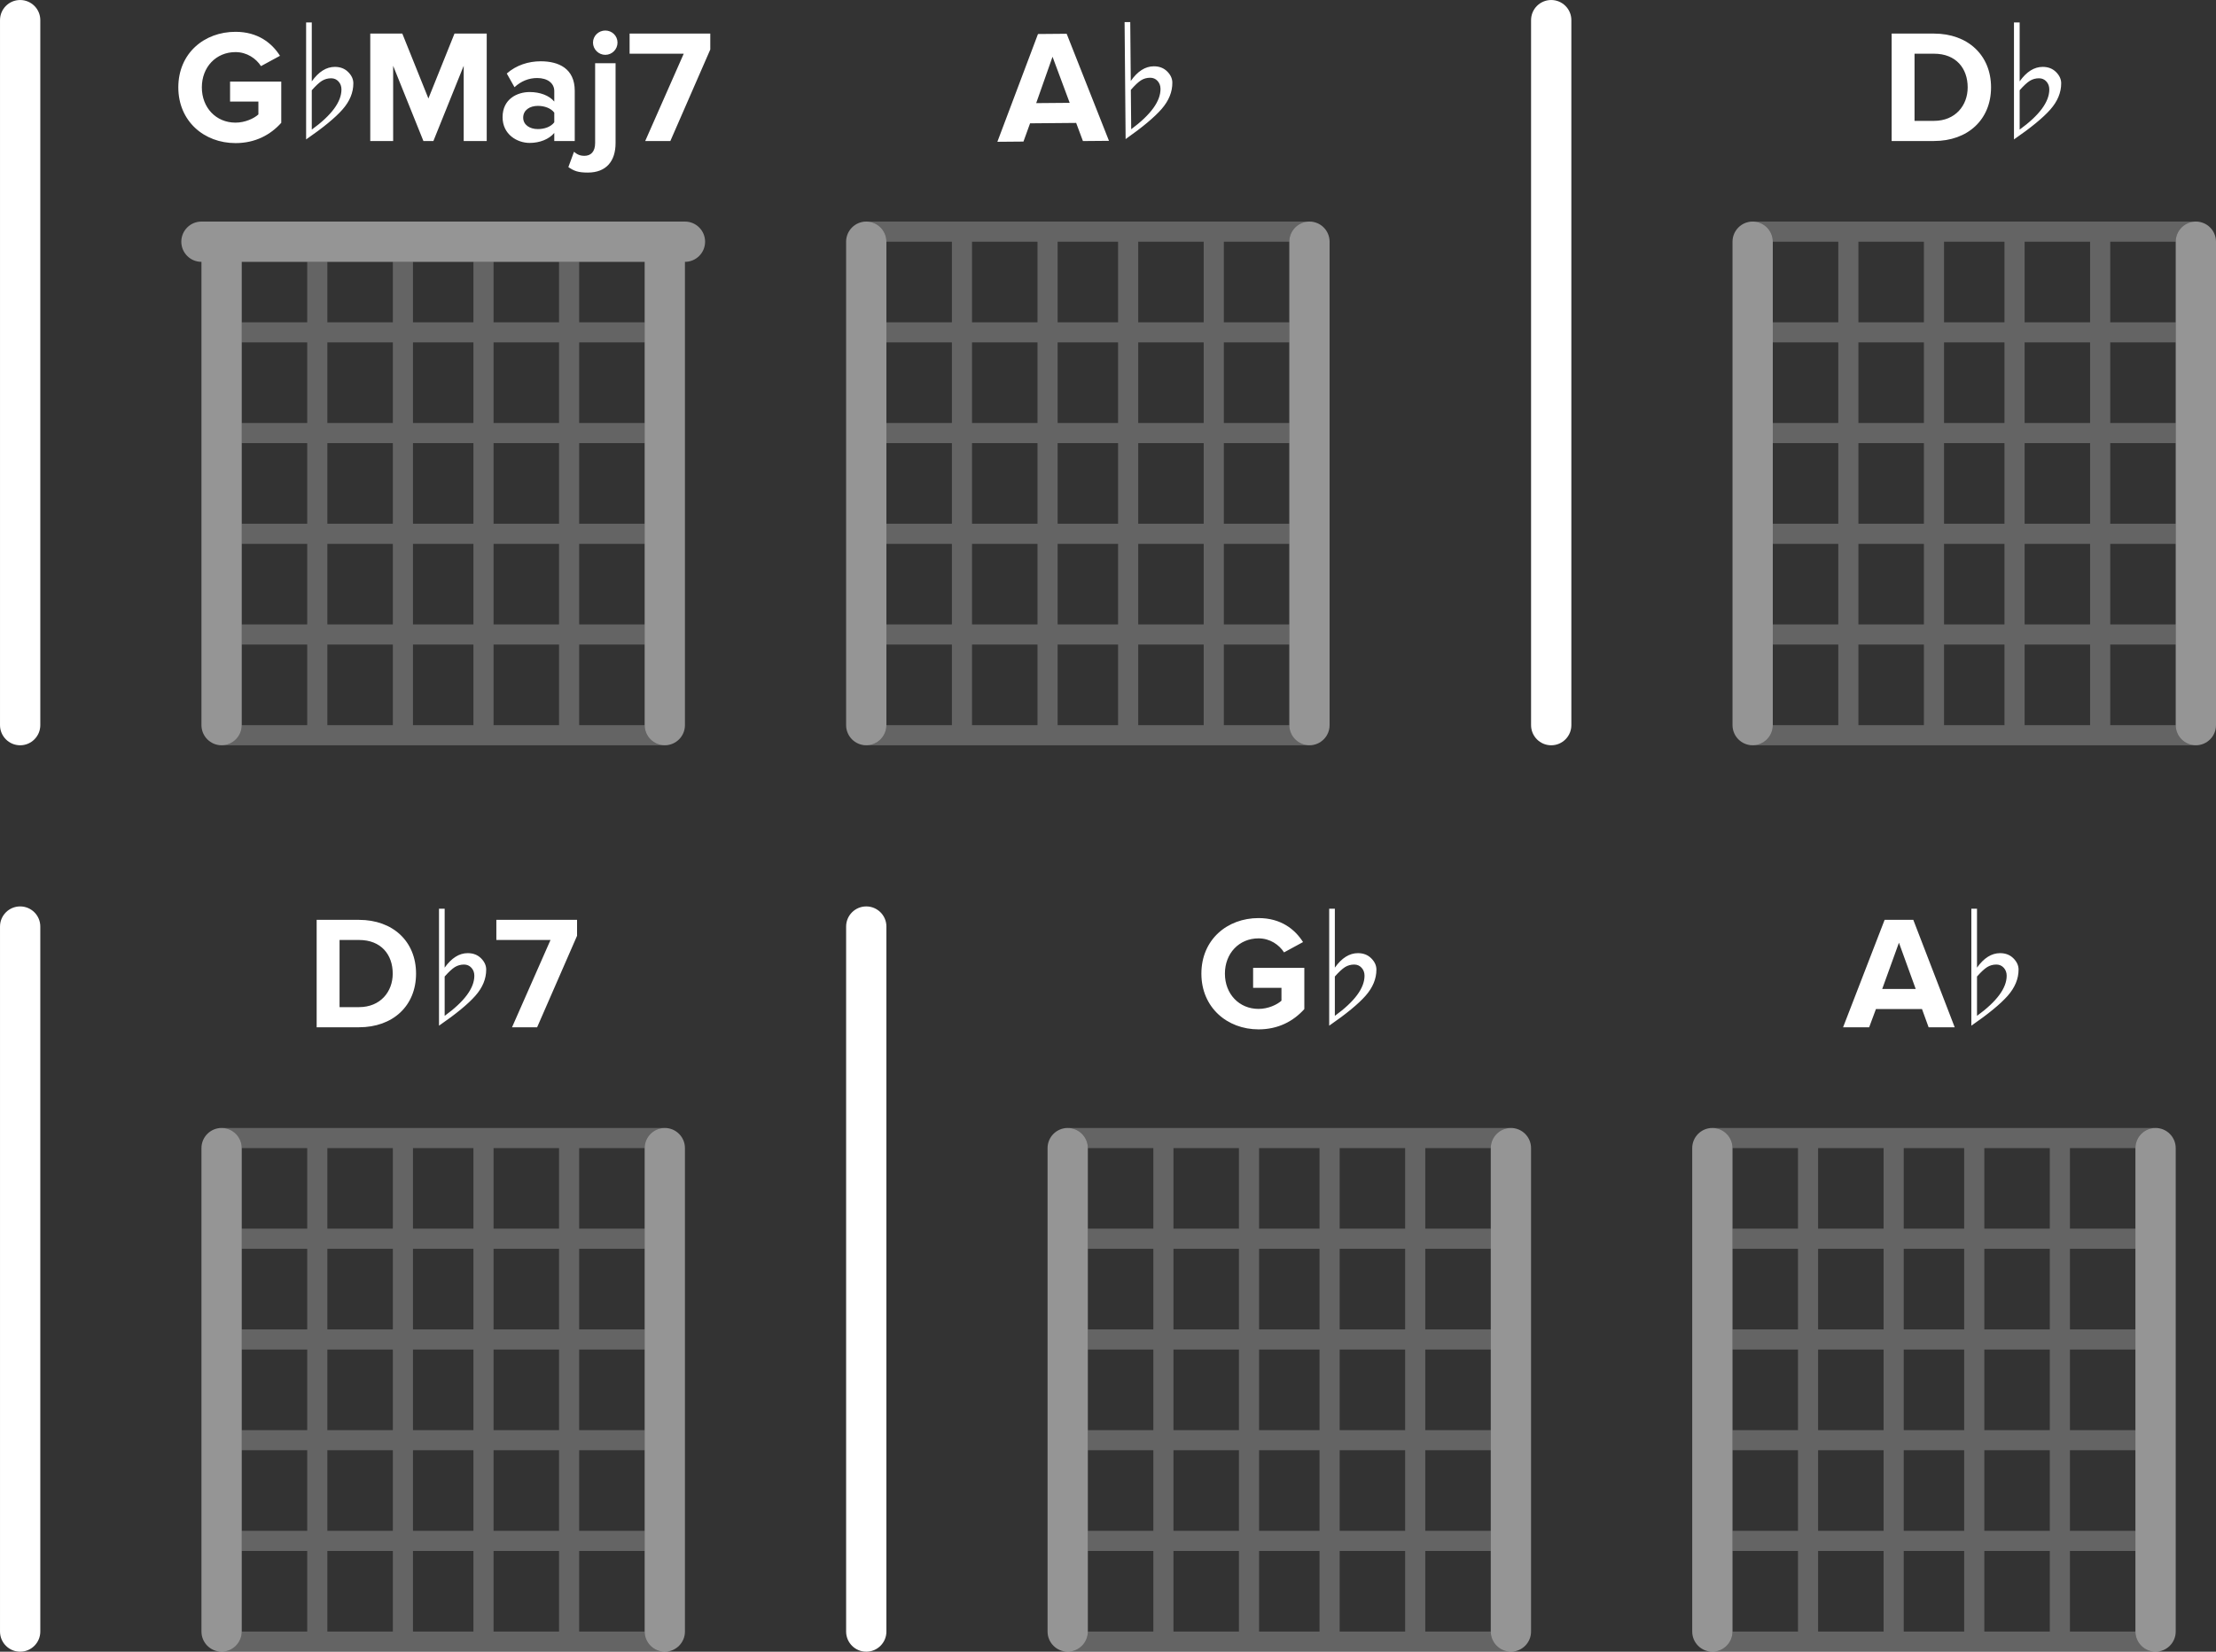
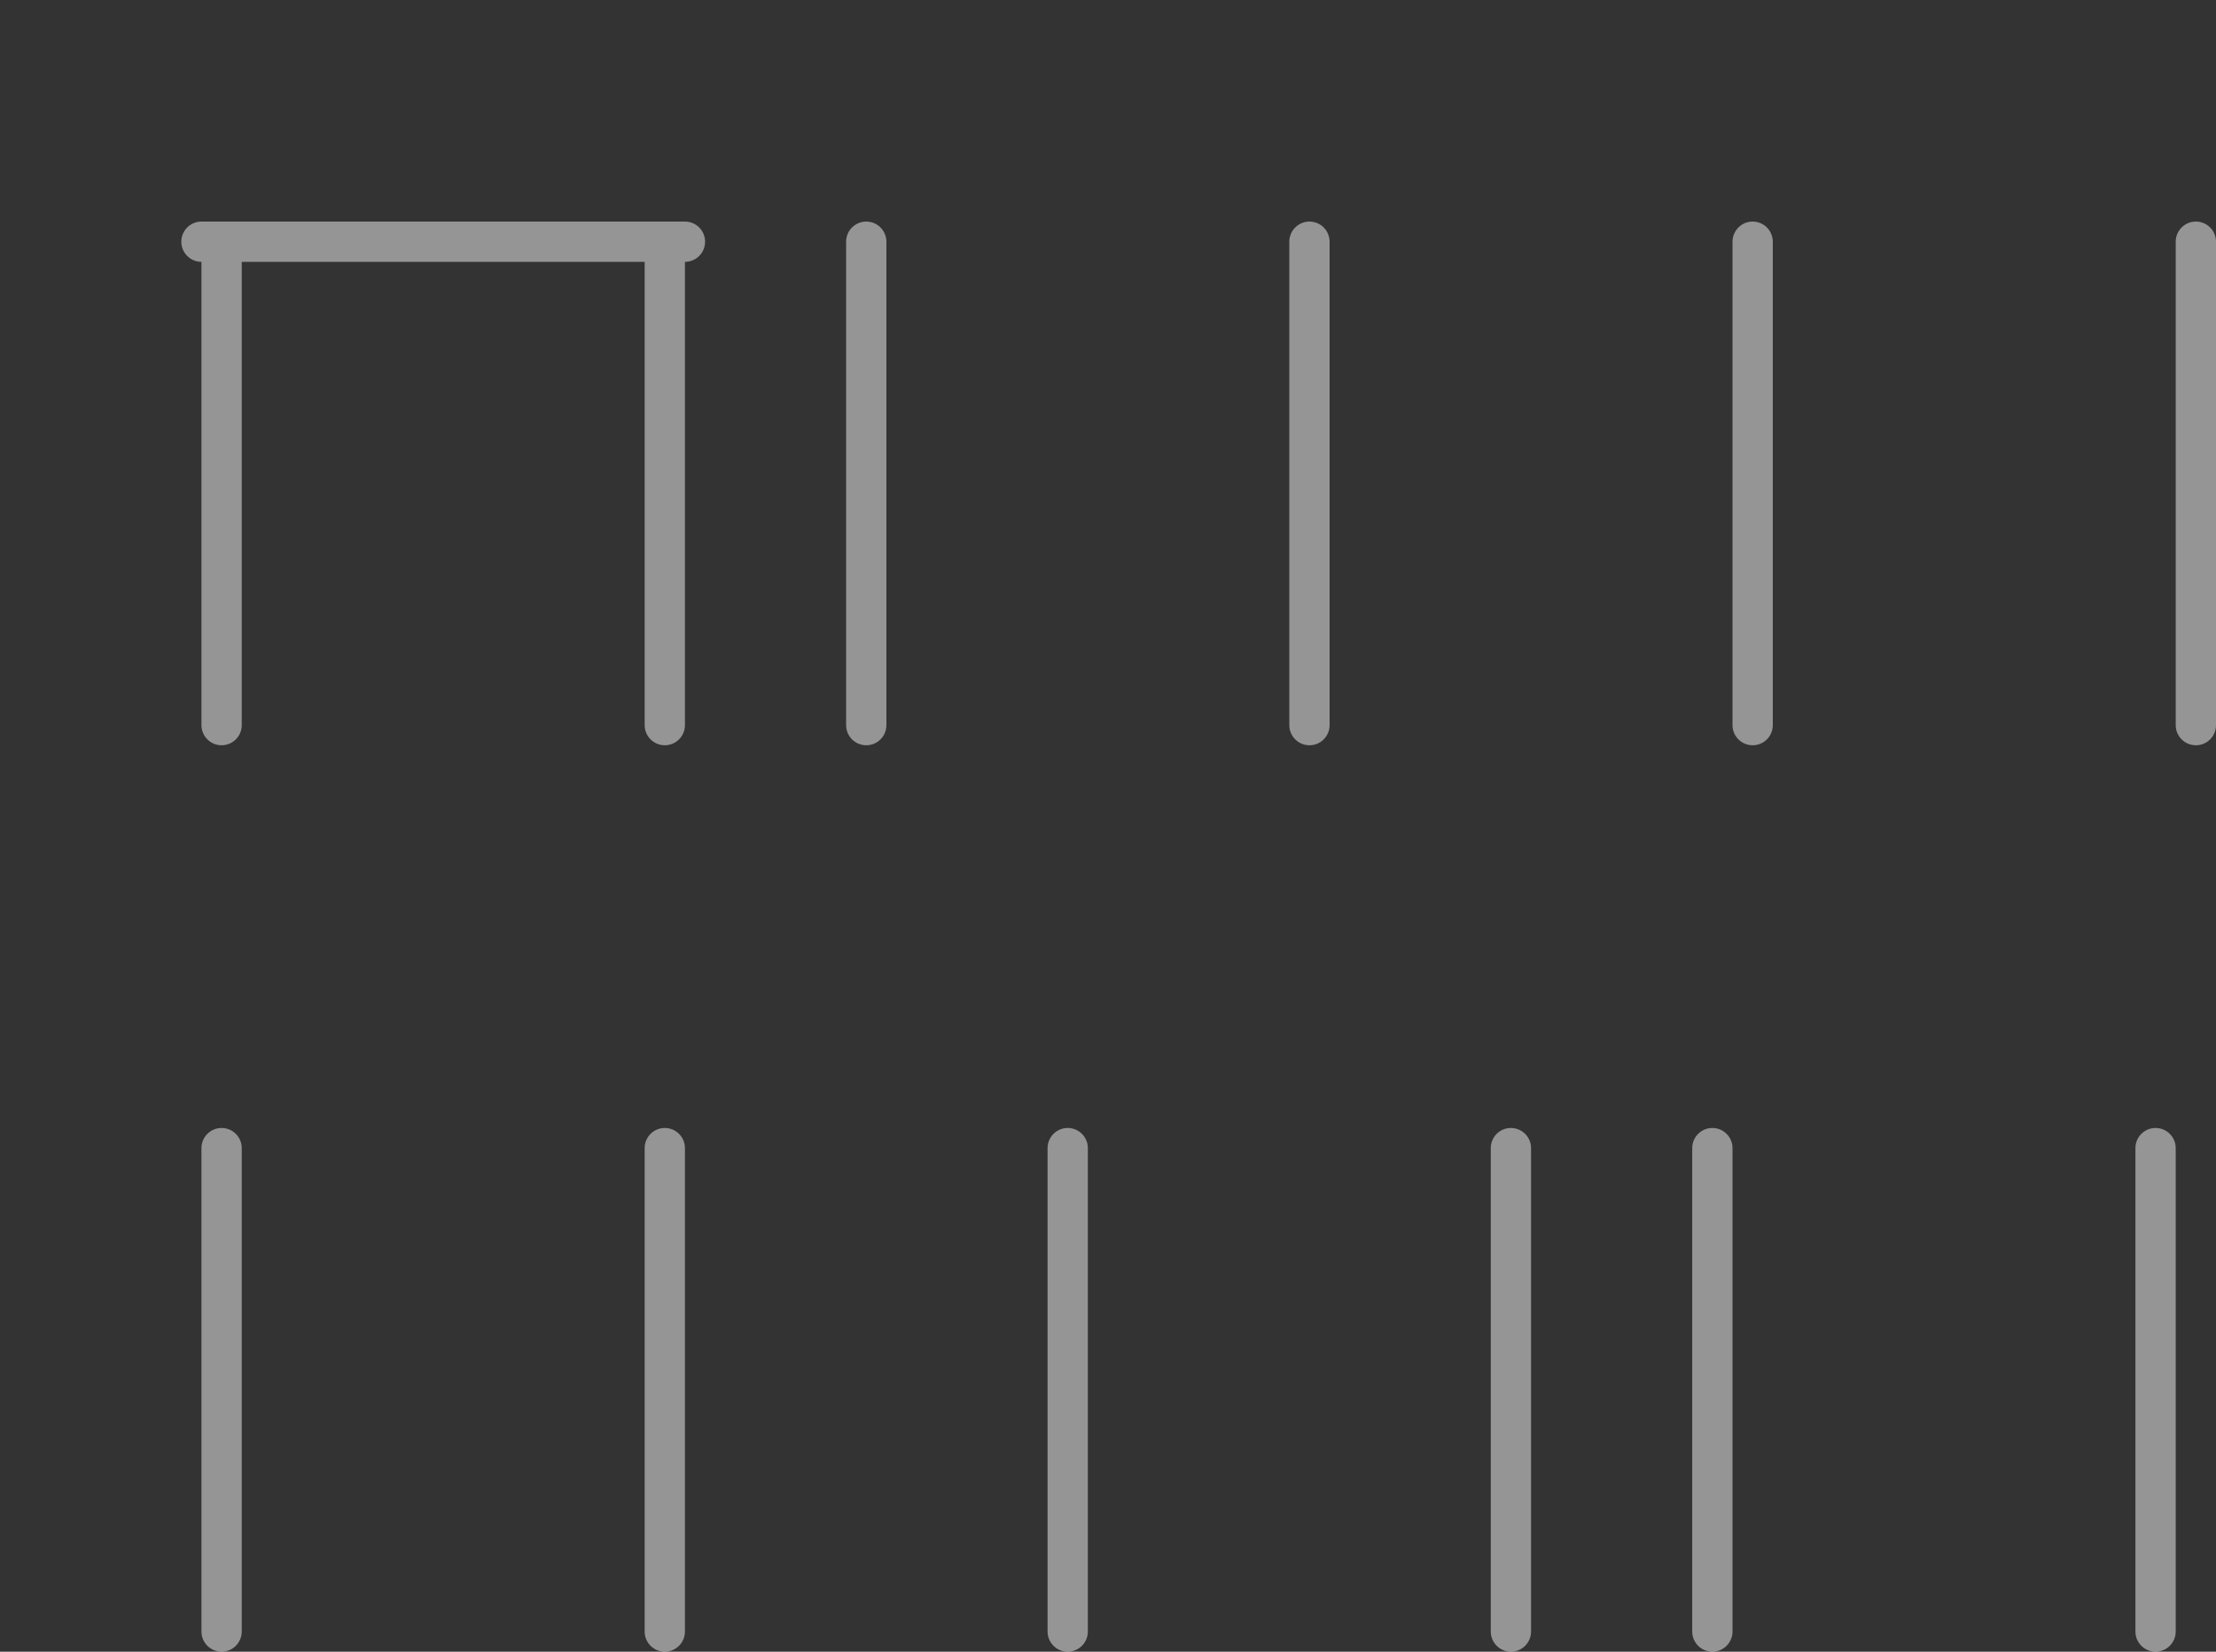
<svg xmlns="http://www.w3.org/2000/svg" width="220px" height="164px" viewBox="0 0 220 164" version="1.1">
  <rect x="0" y="0" width="220" height="164" fill="#333333" stroke="none" />
  <title>chord-song-view-icon</title>
  <g id="Page-1" stroke="none" stroke-width="1" fill="none" fill-rule="evenodd">
    <g id="D---Release-Notes" transform="translate(-310, -1676)" fill="#FFFFFF">
      <g id="new-features" transform="translate(240, 802)">
        <g id="feature" transform="translate(0, 844)">
          <g id="chord-song-view-icon" transform="translate(70, 30)">
-             <path d="M106,164 C105.862,164 105.74,163.948 105.61,163.922 C105.73,163.972 105.862,164 106,164 L106,164 Z M130,74 C130.138,74 130.27,73.972 130.39,73.922 C130.26,73.948 130.138,74 130,74 L130,74 Z M106,112 C105.862,112 105.73,112.028 105.61,112.078 C105.74,112.052 105.862,112 106,112 L106,112 Z M150,112 C150.138,112 150.26,112.052 150.39,112.078 C150.27,112.028 150.138,112 150,112 L150,112 Z M66,164 C66.138,164 66.27,163.972 66.39,163.922 C66.26,163.948 66.138,164 66,164 L66,164 Z M86,74 C85.862,74 85.74,73.948 85.61,73.922 C85.73,73.972 85.862,74 86,74 L86,74 Z M133,122 L139.5,122 L139.5,114 L133,114 L133,122 Z M133,132 L139.5,132 L139.5,124 L133,124 L133,132 Z M133,142 L139.5,142 L139.5,134 L133,134 L133,142 Z M133,152 L139.5,152 L139.5,144 L133,144 L133,152 Z M133,162 L139.5,162 L139.5,154 L133,154 L133,162 Z M125,122 L131,122 L131,114 L125,114 L125,122 Z M125,132 L131,132 L131,124 L125,124 L125,132 Z M125,142 L131,142 L131,134 L125,134 L125,142 Z M125,152 L131,152 L131,144 L125,144 L125,152 Z M125,162 L131,162 L131,154 L125,154 L125,162 Z M116.5,122 L123,122 L123,114 L116.5,114 L116.5,122 Z M116.5,132 L123,132 L123,124 L116.5,124 L116.5,132 Z M116.5,142 L123,142 L123,134 L116.5,134 L116.5,142 Z M116.5,152 L123,152 L123,144 L116.5,144 L116.5,152 Z M116.5,162 L123,162 L123,154 L116.5,154 L116.5,162 Z M150,164 L106,164 C107.106,164 108,163.104 108,162 L114.5,162 L114.5,154 L108,154 L108,152 L114.5,152 L114.5,144 L108,144 L108,142 L114.5,142 L114.5,134 L108,134 L108,132 L114.5,132 L114.5,124 L108,124 L108,122 L114.5,122 L114.5,114 L108,114 C108,112.896 107.106,112 106,112 L150,112 C148.894,112 148,112.896 148,114 L141.5,114 L141.5,122 L148,122 L148,124 L141.5,124 L141.5,132 L148,132 L148,134 L141.5,134 L141.5,142 L148,142 L148,144 L141.5,144 L141.5,152 L148,152 L148,154 L141.5,154 L141.5,162 L148,162 C148,163.104 148.894,164 150,164 L150,164 Z M86,22 C85.862,22 85.73,22.028 85.61,22.078 C85.74,22.052 85.862,22 86,22 L86,22 Z M113,32 L119.5,32 L119.5,24 L113,24 L113,32 Z M113,42 L119.5,42 L119.5,34 L113,34 L113,42 Z M113,52 L119.5,52 L119.5,44 L113,44 L113,52 Z M113,62 L119.5,62 L119.5,54 L113,54 L113,62 Z M113,72 L119.5,72 L119.5,64 L113,64 L113,72 Z M105,32 L111,32 L111,24 L105,24 L105,32 Z M105,42 L111,42 L111,34 L105,34 L105,42 Z M105,52 L111,52 L111,44 L105,44 L105,52 Z M105,62 L111,62 L111,54 L105,54 L105,62 Z M105,72 L111,72 L111,64 L105,64 L105,72 Z M96.5,32 L103,32 L103,24 L96.5,24 L96.5,32 Z M96.5,42 L103,42 L103,34 L96.5,34 L96.5,42 Z M96.5,52 L103,52 L103,44 L96.5,44 L96.5,52 Z M96.5,62 L103,62 L103,54 L96.5,54 L96.5,62 Z M96.5,72 L103,72 L103,64 L96.5,64 L96.5,72 Z M130,74 L86,74 C87.106,74 88,73.104 88,72 L94.5,72 L94.5,64 L88,64 L88,62 L94.5,62 L94.5,54 L88,54 L88,52 L94.5,52 L94.5,44 L88,44 L88,42 L94.5,42 L94.5,34 L88,34 L88,32 L94.5,32 L94.5,24 L88,24 C88,22.896 87.106,22 86,22 L130,22 C128.894,22 128,22.896 128,24 L121.5,24 L121.5,32 L128,32 L128,34 L121.5,34 L121.5,42 L128,42 L128,44 L121.5,44 L121.5,52 L128,52 L128,54 L121.5,54 L121.5,62 L128,62 L128,64 L121.5,64 L121.5,72 L128,72 C128,73.104 128.894,74 130,74 L130,74 Z M130,22 C130.138,22 130.26,22.052 130.39,22.078 C130.27,22.028 130.138,22 130,22 L130,22 Z M214,112 C214.138,112 214.26,112.052 214.39,112.078 C214.27,112.028 214.138,112 214,112 L214,112 Z M218,22 C218.138,22 218.26,22.052 218.39,22.078 C218.27,22.028 218.138,22 218,22 L218,22 Z M174,22 C173.862,22 173.73,22.028 173.61,22.078 C173.74,22.052 173.862,22 174,22 L174,22 Z M174,74 C173.862,74 173.74,73.948 173.61,73.922 C173.73,73.972 173.862,74 174,74 L174,74 Z M218,74 C218.138,74 218.27,73.972 218.39,73.922 C218.26,73.948 218.138,74 218,74 L218,74 Z M150,164 C150.138,164 150.27,163.972 150.39,163.922 C150.26,163.948 150.138,164 150,164 L150,164 Z M201,32 L207.5,32 L207.5,24 L201,24 L201,32 Z M201,42 L207.5,42 L207.5,34 L201,34 L201,42 Z M201,52 L207.5,52 L207.5,44 L201,44 L201,52 Z M201,62 L207.5,62 L207.5,54 L201,54 L201,62 Z M201,72 L207.5,72 L207.5,64 L201,64 L201,72 Z M193,32 L199,32 L199,24 L193,24 L193,32 Z M193,42 L199,42 L199,34 L193,34 L193,42 Z M193,52 L199,52 L199,44 L193,44 L193,52 Z M193,62 L199,62 L199,54 L193,54 L193,62 Z M193,72 L199,72 L199,64 L193,64 L193,72 Z M184.5,32 L191,32 L191,24 L184.5,24 L184.5,32 Z M184.5,42 L191,42 L191,34 L184.5,34 L184.5,42 Z M184.5,52 L191,52 L191,44 L184.5,44 L184.5,52 Z M184.5,62 L191,62 L191,54 L184.5,54 L184.5,62 Z M184.5,72 L191,72 L191,64 L184.5,64 L184.5,72 Z M218,74 L174,74 C175.106,74 176,73.104 176,72 L182.5,72 L182.5,64 L176,64 L176,62 L182.5,62 L182.5,54 L176,54 L176,52 L182.5,52 L182.5,44 L176,44 L176,42 L182.5,42 L182.5,34 L176,34 L176,32 L182.5,32 L182.5,24 L176,24 C176,22.896 175.106,22 174,22 L218,22 C216.894,22 216,22.896 216,24 L209.5,24 L209.5,32 L216,32 L216,34 L209.5,34 L209.5,42 L216,42 L216,44 L209.5,44 L209.5,52 L216,52 L216,54 L209.5,54 L209.5,62 L216,62 L216,64 L209.5,64 L209.5,72 L216,72 C216,73.104 216.894,74 218,74 L218,74 Z M170,112 C169.862,112 169.73,112.028 169.61,112.078 C169.74,112.052 169.862,112 170,112 L170,112 Z M170,164 C169.862,164 169.74,163.948 169.61,163.922 C169.73,163.972 169.862,164 170,164 L170,164 Z M214,164 C214.138,164 214.27,163.972 214.39,163.922 C214.26,163.948 214.138,164 214,164 L214,164 Z M49,122 L55.5,122 L55.5,114 L49,114 L49,122 Z M49,132 L55.5,132 L55.5,124 L49,124 L49,132 Z M49,142 L55.5,142 L55.5,134 L49,134 L49,142 Z M49,152 L55.5,152 L55.5,144 L49,144 L49,152 Z M49,162 L55.5,162 L55.5,154 L49,154 L49,162 Z M41,122 L47,122 L47,114 L41,114 L41,122 Z M41,132 L47,132 L47,124 L41,124 L41,132 Z M41,142 L47,142 L47,134 L41,134 L41,142 Z M41,152 L47,152 L47,144 L41,144 L41,152 Z M41,162 L47,162 L47,154 L41,154 L41,162 Z M32.5,122 L39,122 L39,114 L32.5,114 L32.5,122 Z M32.5,132 L39,132 L39,124 L32.5,124 L32.5,132 Z M32.5,142 L39,142 L39,134 L32.5,134 L32.5,142 Z M32.5,152 L39,152 L39,144 L32.5,144 L32.5,152 Z M32.5,162 L39,162 L39,154 L32.5,154 L32.5,162 Z M66,164 L22,164 C23.106,164 24,163.104 24,162 L30.5,162 L30.5,154 L24,154 L24,152 L30.5,152 L30.5,144 L24,144 L24,142 L30.5,142 L30.5,134 L24,134 L24,132 L30.5,132 L30.5,124 L24,124 L24,122 L30.5,122 L30.5,114 L24,114 C24,112.896 23.106,112 22,112 L66,112 C64.894,112 64,112.896 64,114 L57.5,114 L57.5,122 L64,122 L64,124 L57.5,124 L57.5,132 L64,132 L64,134 L57.5,134 L57.5,142 L64,142 L64,144 L57.5,144 L57.5,152 L64,152 L64,154 L57.5,154 L57.5,162 L64,162 C64,163.104 64.894,164 66,164 L66,164 Z M197,122 L203.5,122 L203.5,114 L197,114 L197,122 Z M197,132 L203.5,132 L203.5,124 L197,124 L197,132 Z M197,142 L203.5,142 L203.5,134 L197,134 L197,142 Z M197,152 L203.5,152 L203.5,144 L197,144 L197,152 Z M197,162 L203.5,162 L203.5,154 L197,154 L197,162 Z M189,122 L195,122 L195,114 L189,114 L189,122 Z M189,132 L195,132 L195,124 L189,124 L189,132 Z M189,142 L195,142 L195,134 L189,134 L189,142 Z M189,152 L195,152 L195,144 L189,144 L189,152 Z M189,162 L195,162 L195,154 L189,154 L189,162 Z M180.5,122 L187,122 L187,114 L180.5,114 L180.5,122 Z M180.5,132 L187,132 L187,124 L180.5,124 L180.5,132 Z M180.5,142 L187,142 L187,134 L180.5,134 L180.5,142 Z M180.5,152 L187,152 L187,144 L180.5,144 L180.5,152 Z M180.5,162 L187,162 L187,154 L180.5,154 L180.5,162 Z M214,164 L170,164 C171.106,164 172,163.104 172,162 L178.5,162 L178.5,154 L172,154 L172,152 L178.5,152 L178.5,144 L172,144 L172,142 L178.5,142 L178.5,134 L172,134 L172,132 L178.5,132 L178.5,124 L172,124 L172,122 L178.5,122 L178.5,114 L172,114 C172,112.896 171.106,112 170,112 L214,112 C212.894,112 212,112.896 212,114 L205.5,114 L205.5,122 L212,122 L212,124 L205.5,124 L205.5,132 L212,132 L212,134 L205.5,134 L205.5,142 L212,142 L212,144 L205.5,144 L205.5,152 L212,152 L212,154 L205.5,154 L205.5,162 L212,162 C212,163.104 212.894,164 214,164 L214,164 Z M22,112 C21.862,112 21.73,112.028 21.61,112.078 C21.74,112.052 21.862,112 22,112 L22,112 Z M66,74 C66.138,74 66.27,73.972 66.39,73.922 C66.26,73.948 66.138,74 66,74 L66,74 Z M49,42 L55.5,42 L55.5,34 L49,34 L49,42 Z M49,52 L55.5,52 L55.5,44 L49,44 L49,52 Z M49,62 L55.5,62 L55.5,54 L49,54 L49,62 Z M49,72 L55.5,72 L55.5,64 L49,64 L49,72 Z M41,42 L47,42 L47,34 L41,34 L41,42 Z M41,52 L47,52 L47,44 L41,44 L41,52 Z M41,62 L47,62 L47,54 L41,54 L41,62 Z M41,72 L47,72 L47,64 L41,64 L41,72 Z M32.5,42 L39,42 L39,34 L32.5,34 L32.5,42 Z M32.5,52 L39,52 L39,44 L32.5,44 L32.5,52 Z M32.5,62 L39,62 L39,54 L32.5,54 L32.5,62 Z M32.5,72 L39,72 L39,64 L32.5,64 L32.5,72 Z M66,74 L22,74 C23.106,74 24,73.104 24,72 L30.5,72 L30.5,64 L24,64 L24,62 L30.5,62 L30.5,54 L24,54 L24,52 L30.5,52 L30.5,44 L24,44 L24,42 L30.5,42 L30.5,34 L24,34 L24,32 L30.5,32 L30.5,26 L32.5,26 L32.5,32 L39,32 L39,26 L41,26 L41,32 L47,32 L47,26 L49,26 L49,32 L55.5,32 L55.5,26 L57.5,26 L57.5,32 L64,32 L64,34 L57.5,34 L57.5,42 L64,42 L64,44 L57.5,44 L57.5,52 L64,52 L64,54 L57.5,54 L57.5,62 L64,62 L64,64 L57.5,64 L57.5,72 L64,72 C64,73.104 64.894,74 66,74 L66,74 Z M21.61,73.922 C21.73,73.972 21.862,74 22,74 C21.862,74 21.74,73.948 21.61,73.922 L21.61,73.922 Z M66,112 C66.138,112 66.26,112.052 66.39,112.078 C66.27,112.028 66.138,112 66,112 L66,112 Z M21.61,163.922 C21.74,163.948 21.862,164 22,164 C21.862,164 21.73,163.972 21.61,163.922 L21.61,163.922 Z" id="tertiary" opacity="0.24" />
            <path d="M66,112 C64.894,112 64,112.896 64,114 L64,162 C64,163.104 64.894,164 66,164 C67.106,164 68,163.104 68,162 L68,114 C68,112.896 67.106,112 66,112 M22,112 C20.894,112 20,112.896 20,114 L20,162 C20,163.104 20.894,164 22,164 C23.106,164 24,163.104 24,162 L24,114 C24,112.896 23.106,112 22,112 M150,112 C148.894,112 148,112.896 148,114 L148,162 C148,163.104 148.894,164 150,164 C151.106,164 152,163.104 152,162 L152,114 C152,112.896 151.106,112 150,112 M106,112 C104.894,112 104,112.896 104,114 L104,162 C104,163.104 104.894,164 106,164 C107.106,164 108,163.104 108,162 L108,114 C108,112.896 107.106,112 106,112 M214,112 C212.894,112 212,112.896 212,114 L212,162 C212,163.104 212.894,164 214,164 C215.106,164 216,163.104 216,162 L216,114 C216,112.896 215.106,112 214,112 M170,112 C168.894,112 168,112.896 168,114 L168,162 C168,163.104 168.894,164 170,164 C171.106,164 172,163.104 172,162 L172,114 C172,112.896 171.106,112 170,112 M218,22 C216.894,22 216,22.896 216,24 L216,72 C216,73.104 216.894,74 218,74 C219.106,74 220,73.104 220,72 L220,24 C220,22.896 219.106,22 218,22 M174,22 C172.894,22 172,22.896 172,24 L172,72 C172,73.104 172.894,74 174,74 C175.106,74 176,73.104 176,72 L176,24 C176,22.896 175.106,22 174,22 M130,22 C128.894,22 128,22.896 128,24 L128,72 C128,73.104 128.894,74 130,74 C131.106,74 132,73.104 132,72 L132,24 C132,22.896 131.106,22 130,22 M86,22 C84.894,22 84,22.896 84,24 L84,72 C84,73.104 84.894,74 86,74 C87.106,74 88,73.104 88,72 L88,24 C88,22.896 87.106,22 86,22 M70,24 C70,25.104 69.106,26 68,26 L68,72 C68,73.104 67.106,74 66,74 C64.894,74 64,73.104 64,72 L64,26 L24,26 L24,72 C24,73.104 23.106,74 22,74 C20.894,74 20,73.104 20,72 L20,26 C18.894,26 18,25.104 18,24 C18,22.896 18.894,22 20,22 L68,22 C69.106,22 70,22.896 70,24" id="primary" opacity="0.48" />
-             <path d="M199.219,96.883 C199.219,96.571 199.121,96.307 198.929,96.093 C198.735,95.881 198.493,95.773 198.195,95.773 C197.855,95.773 197.551,95.859 197.281,96.027 C197.009,96.197 196.673,96.509 196.273,96.961 L196.273,100.867 C198.235,99.441 199.219,98.113 199.219,96.883 L199.219,96.883 Z M199.887,95.153 C200.227,95.493 200.399,95.867 200.399,96.273 C200.399,97.195 200.035,98.063 199.317,98.879 C198.595,99.695 197.391,100.683 195.711,101.843 L195.711,90.227 L196.273,90.227 L196.273,96.079 C196.953,95.121 197.719,94.641 198.563,94.641 C199.101,94.641 199.543,94.811 199.887,95.153 L199.887,95.153 Z M190.187,98.195 L188.523,93.605 L186.863,98.195 L190.187,98.195 Z M189.949,91.335 L194.059,102.001 L191.469,102.001 L190.813,100.193 L186.239,100.193 L185.567,102.001 L182.977,102.001 L187.101,91.335 L189.949,91.335 Z M135.467,96.883 C135.467,96.571 135.371,96.307 135.177,96.093 C134.985,95.881 134.741,95.773 134.443,95.773 C134.105,95.773 133.801,95.859 133.529,96.027 C133.259,96.197 132.923,96.509 132.521,96.961 L132.521,100.867 C134.485,99.441 135.467,98.113 135.467,96.883 L135.467,96.883 Z M136.135,95.153 C136.477,95.493 136.647,95.867 136.647,96.273 C136.647,97.195 136.285,98.063 135.565,98.879 C134.843,99.695 133.641,100.683 131.959,101.843 L131.959,90.227 L132.521,90.227 L132.521,96.079 C133.203,95.121 133.967,94.641 134.811,94.641 C135.351,94.641 135.793,94.811 136.135,95.153 L136.135,95.153 Z M124.407,98.083 L127.221,98.083 L127.221,99.361 C126.787,99.761 125.893,100.177 124.949,100.177 C123.013,100.177 121.607,98.689 121.607,96.675 C121.607,94.661 123.013,93.173 124.949,93.173 C126.085,93.173 126.997,93.813 127.477,94.565 L129.363,93.541 C128.563,92.277 127.173,91.159 124.949,91.159 C121.831,91.159 119.271,93.301 119.271,96.675 C119.271,100.033 121.831,102.209 124.949,102.209 C126.885,102.209 128.403,101.409 129.491,100.193 L129.491,96.099 L124.407,96.099 L124.407,98.083 Z M49.277,93.333 L54.653,93.333 L50.833,102.001 L53.325,102.001 L57.289,92.917 L57.289,91.335 L49.277,91.335 L49.277,93.333 Z M47.091,96.883 C47.091,96.571 46.997,96.307 46.801,96.093 C46.609,95.881 46.363,95.773 46.067,95.773 C45.731,95.773 45.427,95.859 45.153,96.027 C44.883,96.197 44.547,96.509 44.145,96.961 L44.145,100.867 C46.109,99.441 47.091,98.113 47.091,96.883 L47.091,96.883 Z M47.759,95.153 C48.101,95.493 48.269,95.867 48.269,96.273 C48.269,97.195 47.911,98.063 47.187,98.879 C46.469,99.695 45.265,100.683 43.583,101.843 L43.583,90.227 L44.145,90.227 L44.145,96.079 C44.829,95.121 45.591,94.641 46.433,94.641 C46.977,94.641 47.419,94.811 47.759,95.153 L47.759,95.153 Z M38.989,96.675 C38.989,94.789 37.837,93.333 35.645,93.333 L33.711,93.333 L33.711,100.001 L35.645,100.001 C37.755,100.001 38.989,98.483 38.989,96.675 L38.989,96.675 Z M41.305,96.675 C41.305,99.889 38.989,102.001 35.645,102.001 L31.437,102.001 L31.437,91.335 L35.645,91.335 C38.989,91.335 41.305,93.461 41.305,96.675 L41.305,96.675 Z M203.451,8.883 C203.451,8.571 203.355,8.307 203.163,8.093 C202.969,7.881 202.725,7.773 202.427,7.773 C202.091,7.773 201.785,7.859 201.513,8.027 C201.243,8.197 200.907,8.507 200.507,8.961 L200.507,12.867 C202.469,11.441 203.451,10.113 203.451,8.883 L203.451,8.883 Z M204.631,8.273 C204.631,9.195 204.269,10.063 203.549,10.879 C202.829,11.695 201.625,12.683 199.943,13.843 L199.943,2.227 L200.507,2.227 L200.507,8.079 C201.187,7.121 201.951,6.641 202.795,6.641 C203.337,6.641 203.777,6.811 204.119,7.153 C204.461,7.493 204.631,7.867 204.631,8.273 L204.631,8.273 Z M190.071,12.001 L192.007,12.001 C194.115,12.001 195.347,10.483 195.347,8.675 C195.347,6.789 194.195,5.333 192.007,5.333 L190.071,5.333 L190.071,12.001 Z M192.007,14.001 L187.799,14.001 L187.799,3.335 L192.007,3.335 C195.347,3.335 197.667,5.461 197.667,8.675 C197.667,11.889 195.347,14.001 192.007,14.001 L192.007,14.001 Z M115.213,8.819 C115.209,8.507 115.111,8.245 114.917,8.033 C114.721,7.821 114.477,7.717 114.179,7.719 C113.843,7.721 113.537,7.809 113.267,7.981 C112.999,8.153 112.665,8.467 112.267,8.925 L112.303,12.831 C114.253,11.385 115.223,10.049 115.213,8.819 L115.213,8.819 Z M115.865,7.083 C116.209,7.421 116.383,7.793 116.387,8.199 C116.395,9.121 116.041,9.993 115.329,10.815 C114.613,11.637 113.421,12.635 111.749,13.811 L111.647,2.195 L112.209,2.191 L112.261,8.041 C112.933,7.077 113.693,6.591 114.537,6.583 C115.079,6.579 115.519,6.745 115.865,7.083 L115.865,7.083 Z M106.197,10.211 L104.493,5.635 L102.871,10.239 L106.197,10.211 Z M105.897,3.353 L110.097,13.983 L107.511,14.005 L106.839,12.205 L102.263,12.245 L101.607,14.057 L99.017,14.079 L103.049,3.377 L105.897,3.353 Z M62.505,5.333 L67.879,5.333 L64.055,14.001 L66.551,14.001 L70.515,4.917 L70.515,3.335 L62.505,3.335 L62.505,5.333 Z M59.083,14.209 C59.083,15.071 58.649,15.471 58.023,15.471 C57.563,15.471 57.289,15.327 56.985,15.071 L56.427,16.591 C56.985,16.975 57.387,17.135 58.359,17.135 C60.215,17.135 61.113,15.967 61.113,14.209 L61.113,6.277 L59.083,6.277 L59.083,14.209 Z M60.091,3.031 C59.433,3.031 58.871,3.557 58.871,4.229 C58.871,4.901 59.433,5.445 60.091,5.445 C60.761,5.445 61.305,4.901 61.305,4.229 C61.305,3.557 60.761,3.031 60.091,3.031 L60.091,3.031 Z M55.027,11.185 C54.691,10.739 54.055,10.513 53.399,10.513 C52.597,10.513 51.941,10.929 51.941,11.681 C51.941,12.401 52.597,12.817 53.399,12.817 C54.055,12.817 54.691,12.593 55.027,12.145 L55.027,11.185 Z M55.027,10.083 L55.027,9.043 C55.027,8.259 54.355,7.747 53.333,7.747 C52.505,7.747 51.735,8.051 51.079,8.659 L50.313,7.299 C51.255,6.467 52.469,6.085 53.683,6.085 C55.445,6.085 57.059,6.789 57.059,9.011 L57.059,14.001 L55.027,14.001 L55.027,13.201 C54.501,13.825 53.591,14.191 52.583,14.191 C51.351,14.191 49.895,13.361 49.895,11.633 C49.895,9.827 51.351,9.139 52.583,9.139 C53.605,9.139 54.515,9.475 55.027,10.083 L55.027,10.083 Z M42.531,9.779 L39.941,3.335 L36.759,3.335 L36.759,14.001 L39.031,14.001 L39.031,6.533 L42.035,14.001 L43.027,14.001 L46.035,6.533 L46.035,14.001 L48.321,14.001 L48.321,3.335 L45.121,3.335 L42.531,9.779 Z M33.899,8.883 C33.899,8.571 33.805,8.307 33.609,8.093 C33.419,7.881 33.173,7.773 32.875,7.773 C32.539,7.773 32.235,7.859 31.961,8.027 C31.691,8.197 31.355,8.507 30.953,8.961 L30.953,12.867 C32.919,11.441 33.899,10.113 33.899,8.883 L33.899,8.883 Z M30.391,13.843 L30.391,2.227 L30.953,2.227 L30.953,8.079 C31.637,7.121 32.399,6.641 33.243,6.641 C33.785,6.641 34.227,6.811 34.567,7.153 C34.911,7.493 35.079,7.867 35.079,8.273 C35.079,9.195 34.719,10.063 33.997,10.879 C33.277,11.695 32.075,12.683 30.391,13.843 L30.391,13.843 Z M22.841,10.083 L25.653,10.083 L25.653,11.361 C25.223,11.761 24.325,12.177 23.383,12.177 C21.445,12.177 20.039,10.689 20.039,8.675 C20.039,6.661 21.445,5.173 23.383,5.173 C24.515,5.173 25.429,5.813 25.911,6.565 L27.797,5.541 C26.997,4.277 25.605,3.159 23.383,3.159 C20.261,3.159 17.703,5.301 17.703,8.675 C17.703,12.033 20.261,14.209 23.383,14.209 C25.317,14.209 26.837,13.409 27.923,12.193 L27.923,8.099 L22.841,8.099 L22.841,10.083 Z M86.001,90.001 C84.895,90.001 84.001,90.895 84.001,92.001 L84.001,162.001 C84.001,163.105 84.895,164.001 86.001,164.001 C87.105,164.001 88.001,163.105 88.001,162.001 L88.001,92.001 C88.001,90.895 87.105,90.001 86.001,90.001 L86.001,90.001 Z M2.001,90.001 C0.895,90.001 0.001,90.895 0.001,92.001 L0.001,162.001 C0.001,163.105 0.895,164.001 2.001,164.001 C3.105,164.001 4.001,163.105 4.001,162.001 L4.001,92.001 C4.001,90.895 3.105,90.001 2.001,90.001 L2.001,90.001 Z M154.001,0.001 C152.895,0.001 152.001,0.895 152.001,2.001 L152.001,72.001 C152.001,73.105 152.895,74.001 154.001,74.001 C155.105,74.001 156.001,73.105 156.001,72.001 L156.001,2.001 C156.001,0.895 155.105,0.001 154.001,0.001 L154.001,0.001 Z M4.001,2.001 L4.001,72.001 C4.001,73.105 3.105,74.001 2.001,74.001 C0.895,74.001 0.001,73.105 0.001,72.001 L0.001,2.001 C0.001,0.895 0.895,0.001 2.001,0.001 C3.105,0.001 4.001,0.895 4.001,2.001 L4.001,2.001 Z" id="primary" />
          </g>
        </g>
      </g>
    </g>
  </g>
</svg>